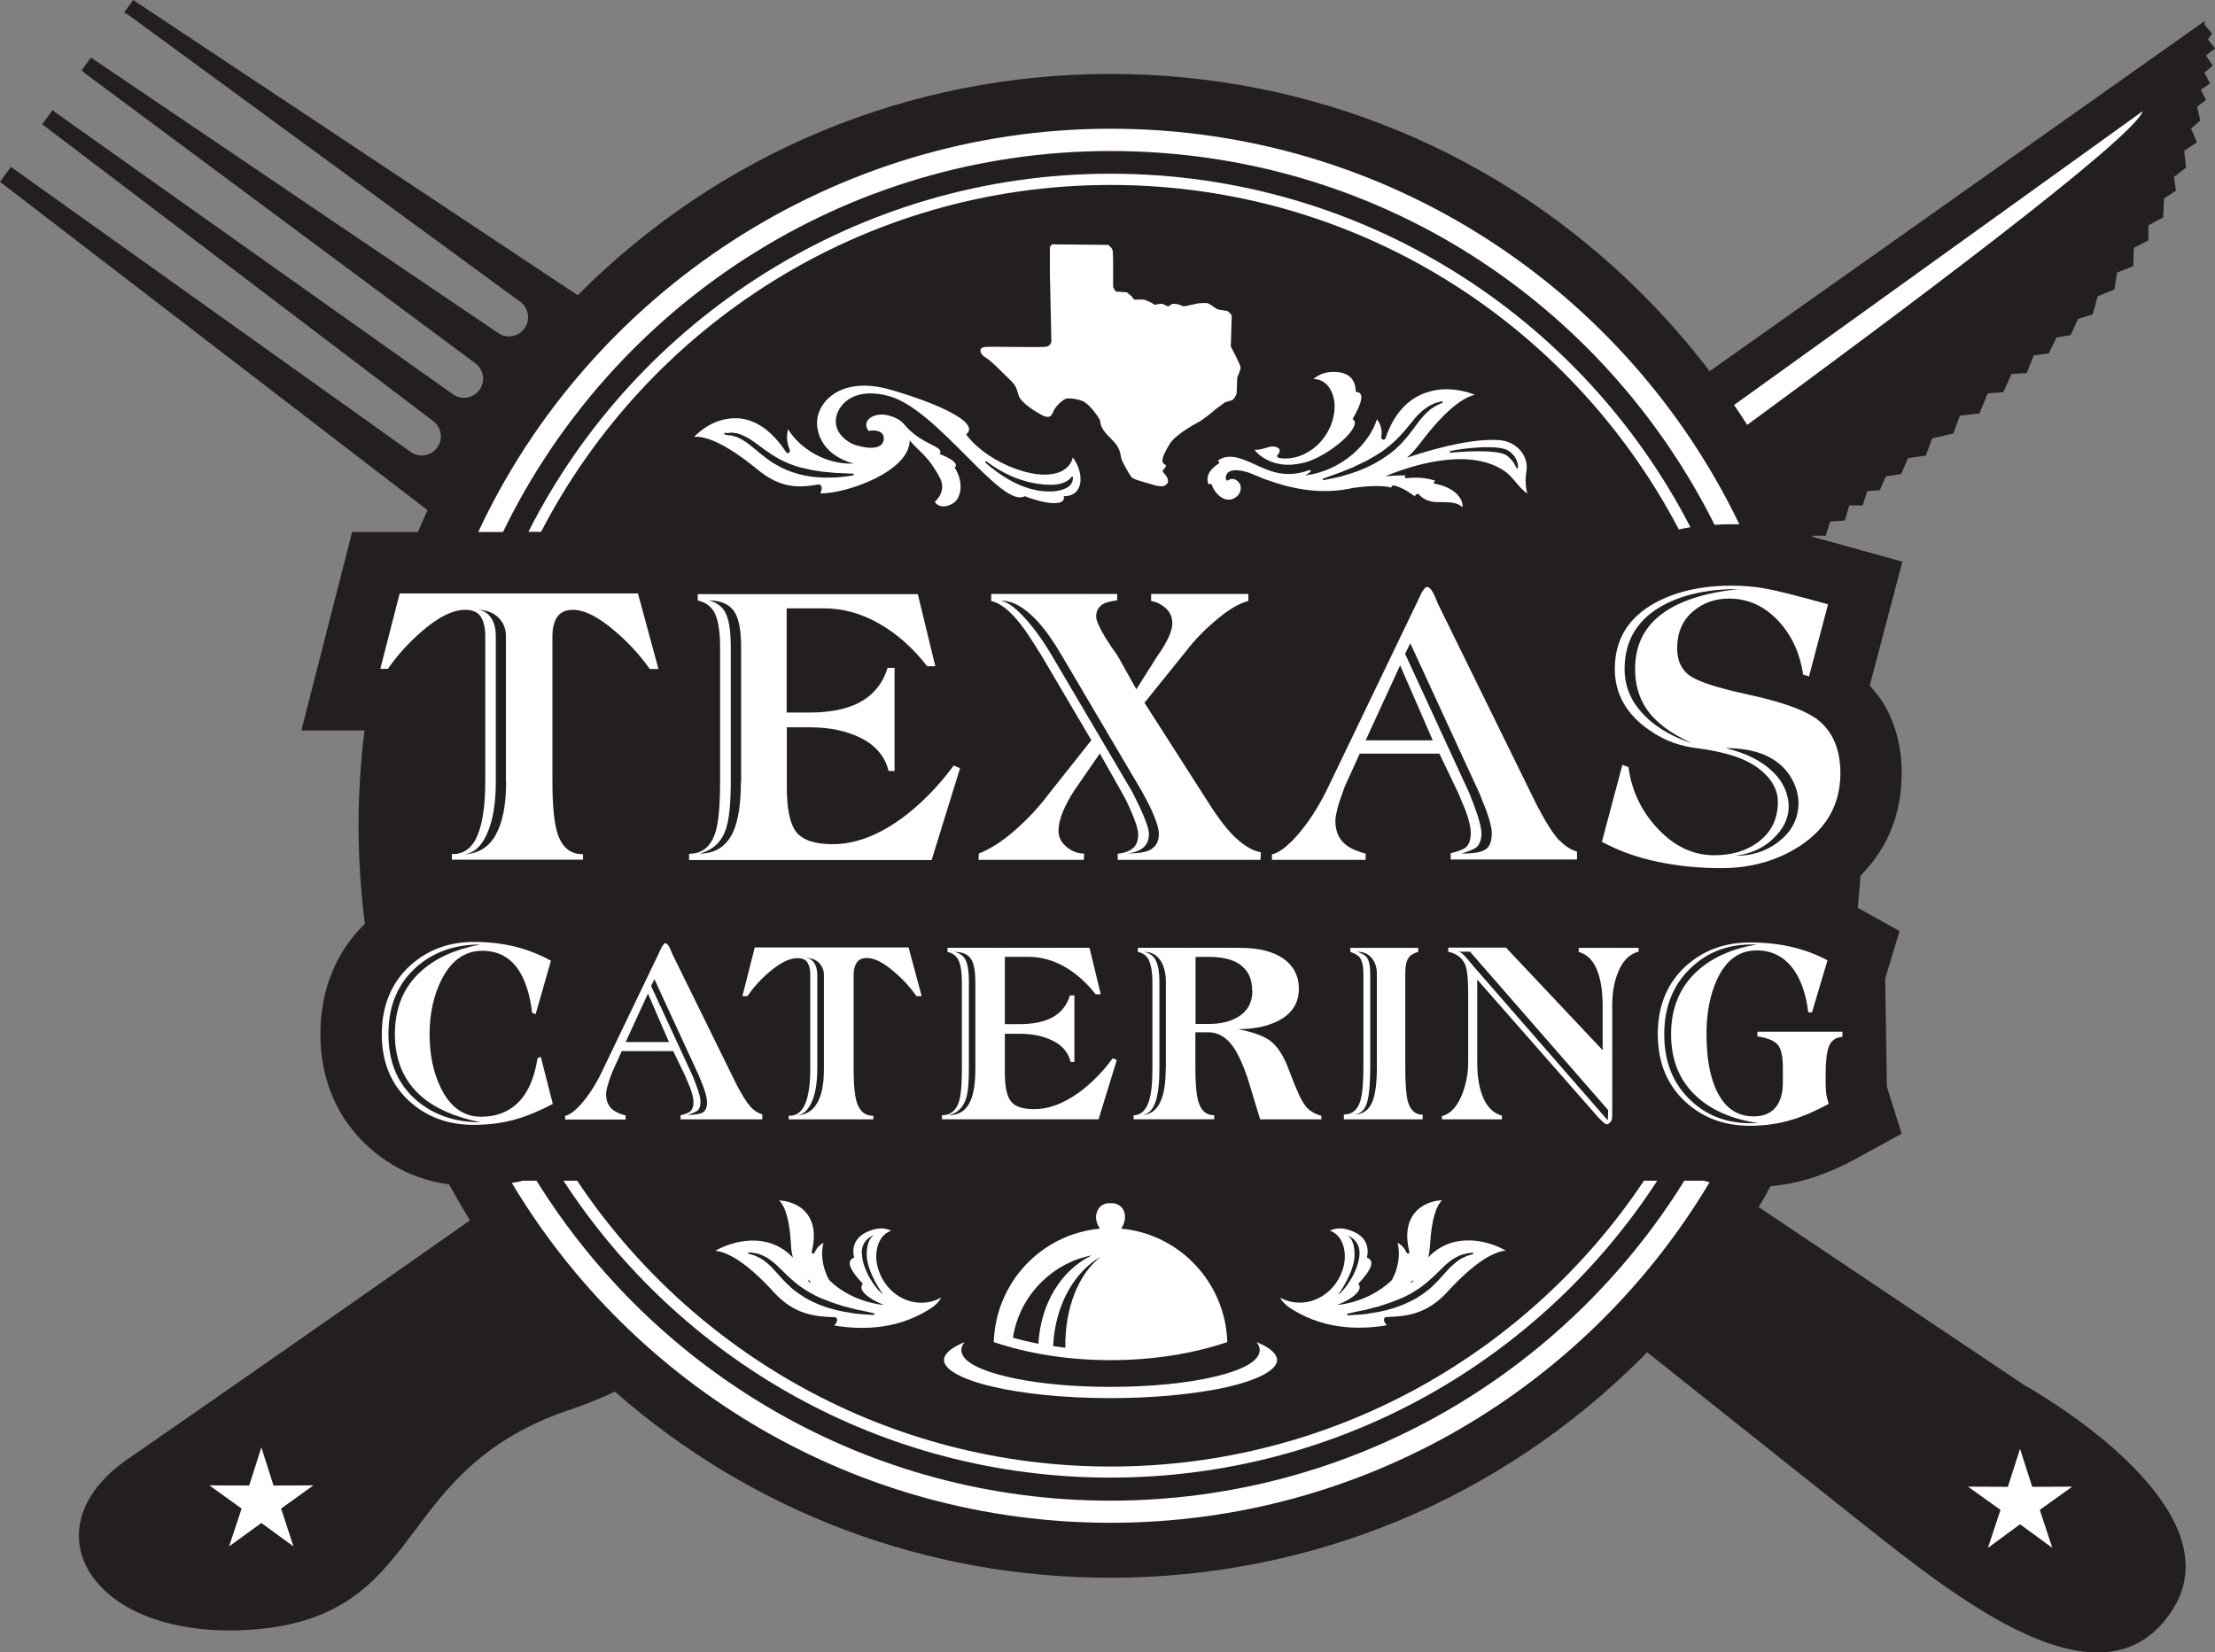
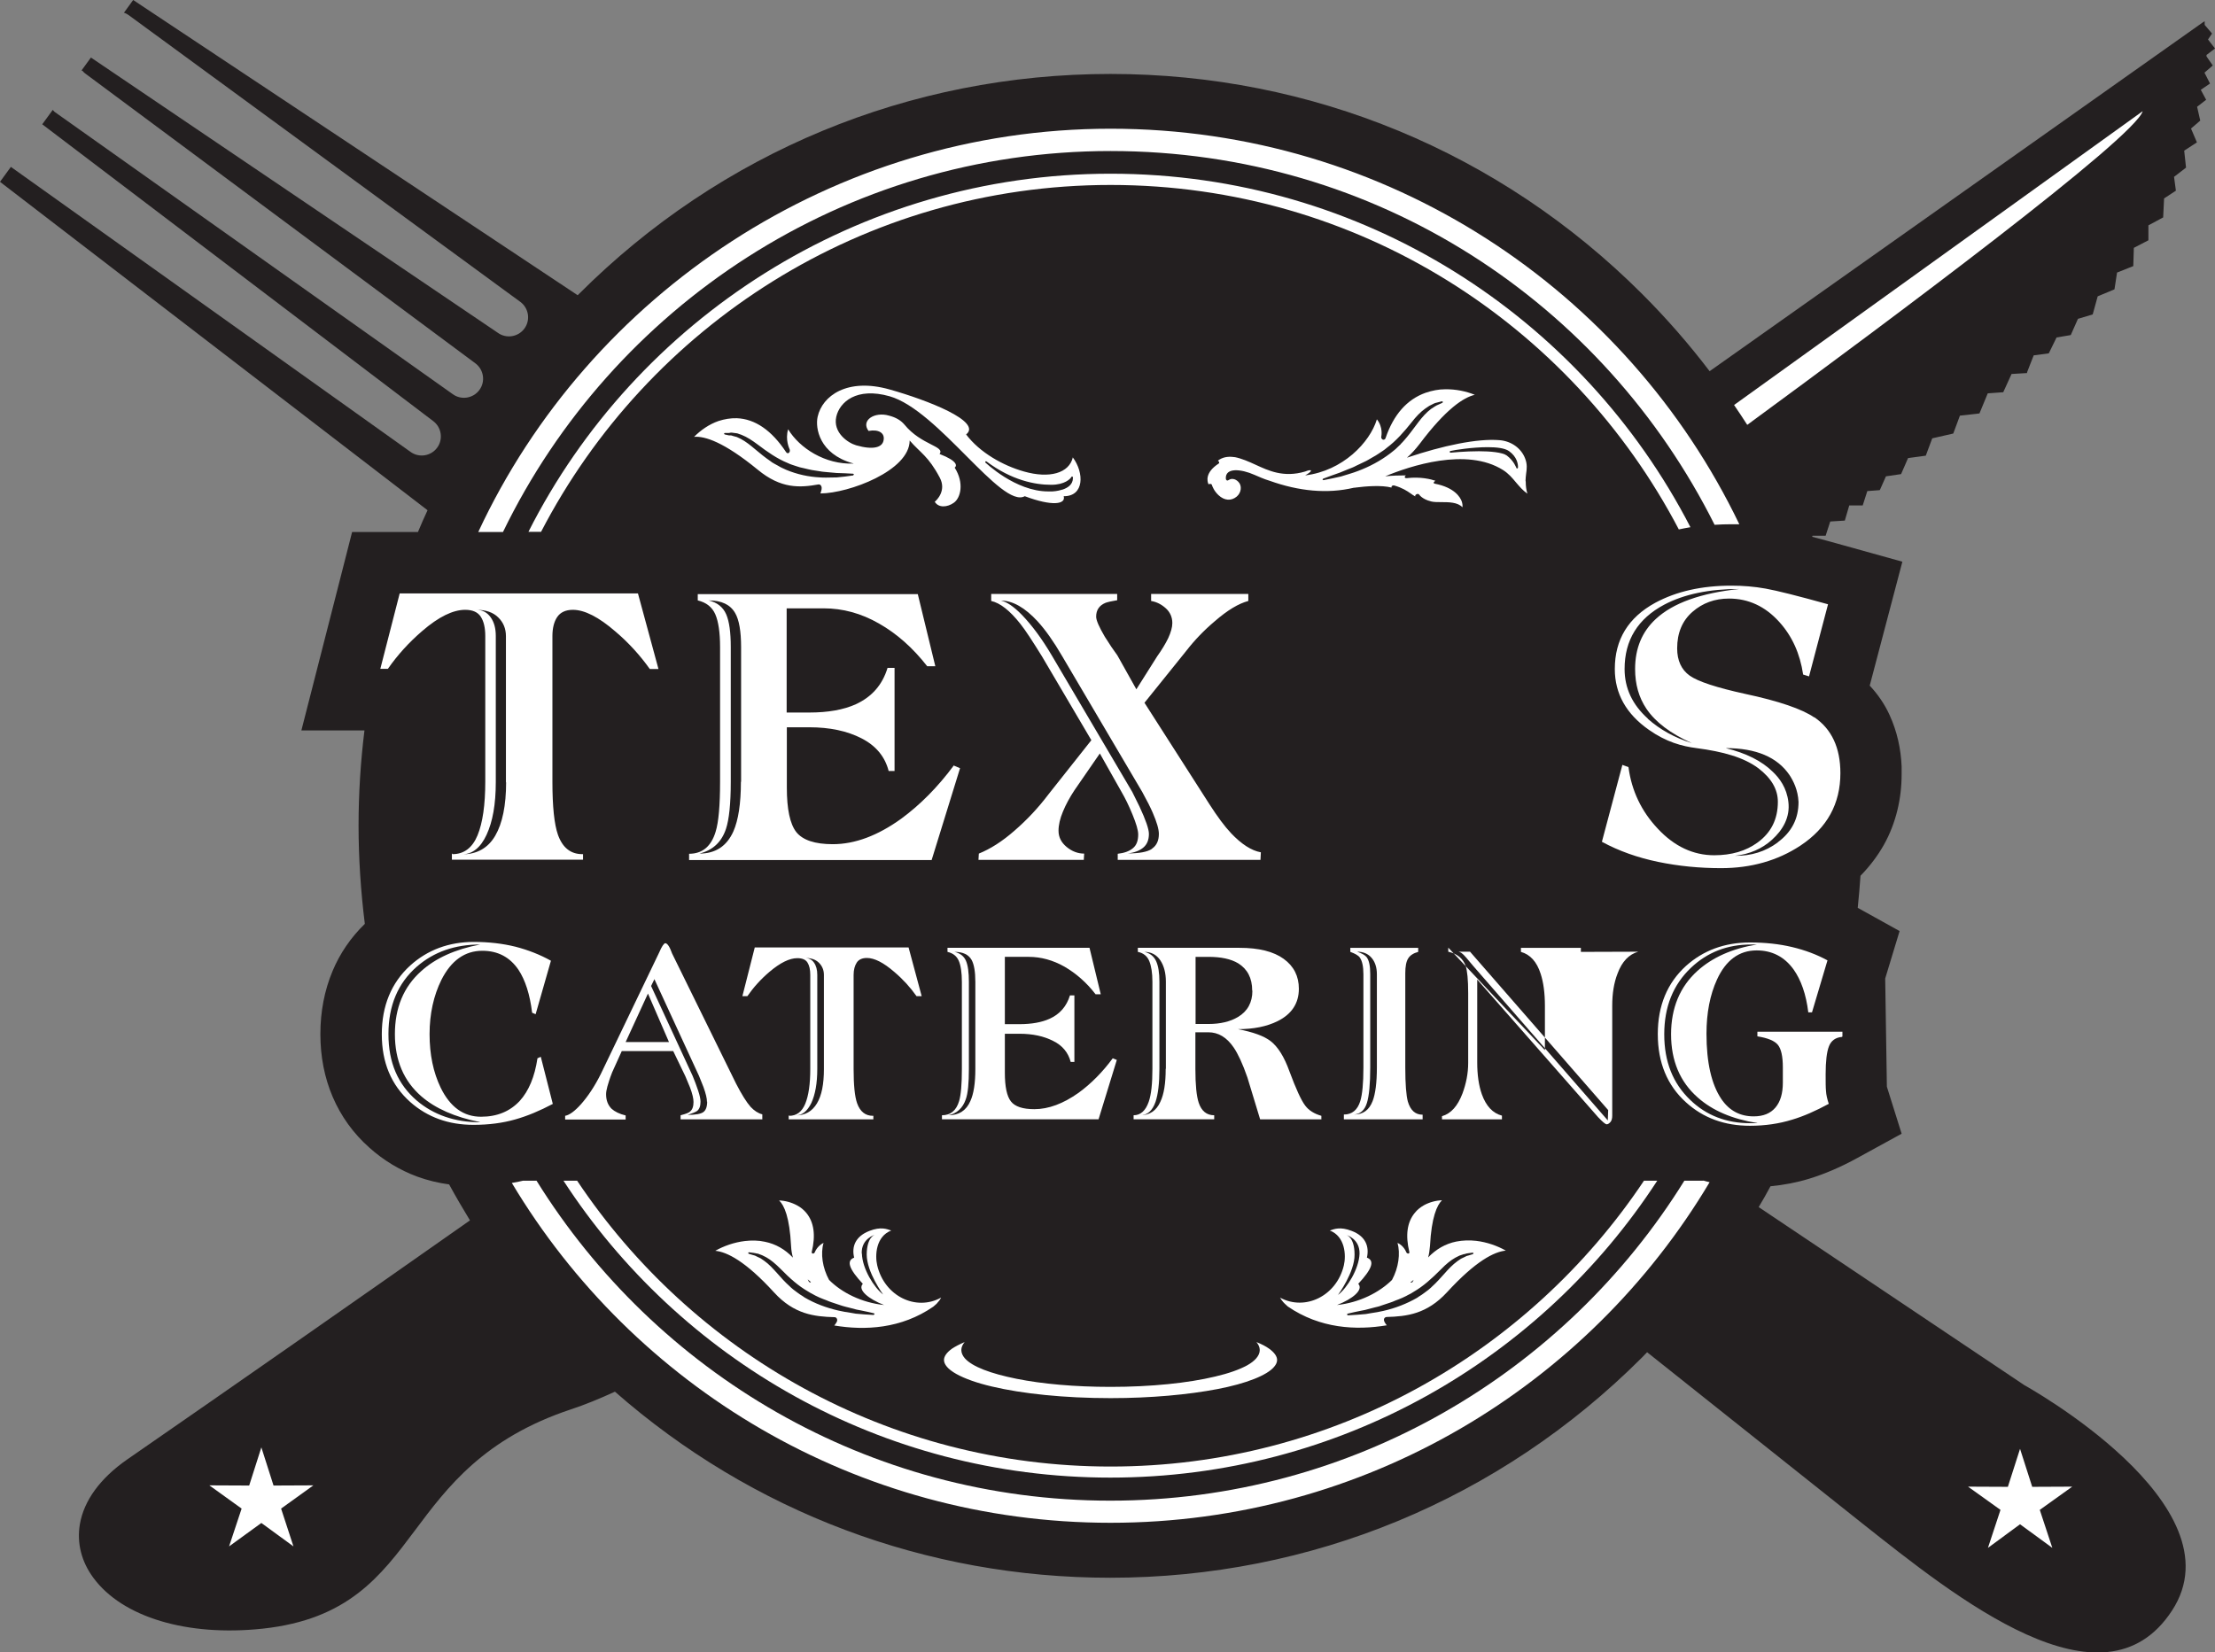
<svg xmlns="http://www.w3.org/2000/svg" viewBox="0 0 120.09 89.61">
  <rect x="0" y="0" width="120.09" height="89.61" fill="#808080" stroke="none" />
  <defs>
    <style>.ak,.al{fill:#fff;}.am{fill:#231f20;}.al{fill-rule:evenodd;}</style>
  </defs>
  <g id="a" />
  <g id="b">
    <g id="c">
      <g id="d">
        <path id="e" class="am" d="M119.63,2.98l.46-.35-.38-.49,.22-.32-.4-.47v-.2l-.11,.07-26.73,18.91c-1.11-1.46-2.33-2.86-3.65-4.18-7.7-7.7-17.94-11.94-28.83-11.94s-21.13,4.24-28.83,11.94c-.02,.02-.04,.04-.06,.06L7.22,0l-.5,.69c.1,.03,.19,.08,.27,.14l21.22,15.54c.46,.34,.56,.99,.22,1.45-.34,.46-.99,.56-1.45,.22L4.93,3.12l-.51,.7c.1,.03,.09,.09,.18,.15l21.17,15.73c.46,.34,.56,.99,.22,1.45-.34,.46-.99,.56-1.45,.22L2.95,6.06s-.06-.06-.09-.1l-.57,.78L23.48,22.83c.46,.34,.56,.99,.22,1.45-.34,.46-.99,.56-1.45,.22L.59,9.05l-.59,.81L23.18,27.67c-.18,.39-.36,.79-.52,1.18h-3.57l-.64,2.51-2.11,8.25h3.42c-.21,1.7-.32,3.43-.32,5.17s.12,3.57,.34,5.32c-.76,.74-1.35,1.6-1.75,2.56-.44,1.05-.66,2.2-.66,3.41h0v.02h0c0,1.2,.22,2.35,.67,3.4,.45,1.05,1.12,1.98,1.99,2.75h0c.77,.69,1.65,1.22,2.6,1.57,.55,.2,1.13,.34,1.72,.42,.36,.66,.74,1.31,1.13,1.95-6.15,4.32-12.55,8.79-18.59,12.97-1.45,1.01-2.34,2.22-2.56,3.51-.17,1.01,.08,2.02,.73,2.9,1.57,2.14,5.09,3.2,9.19,2.76,4.63-.5,6.39-2.85,8.25-5.33,1.75-2.34,3.73-4.99,8.45-6.56,.73-.24,1.54-.57,2.39-.96,7.44,6.53,16.87,10.09,26.85,10.09,10.89,0,21.13-4.24,28.83-11.94,.1-.1,.19-.19,.28-.29,5.62,4.47,10.14,8.07,11.65,9.27,5.08,4.02,13.07,10.48,16.81,4.74,3.75-5.74-8-12.22-8-12.22l-14.41-9.66c.22-.37,.44-.75,.64-1.13,.72-.07,1.42-.2,2.1-.41,.85-.26,1.73-.64,2.62-1.13l2.39-1.31-.8-2.55-.09-5.82v-.05l.78-2.57-2.27-1.26c.06-.58,.11-1.16,.15-1.74,.49-.5,.92-1.06,1.27-1.68,.66-1.18,.96-2.51,.96-3.82v-.02h0v-.41h0c-.04-.94-.24-1.89-.66-2.8-.27-.59-.64-1.12-1.07-1.58l1.77-6.72-3.16-.88c-.65-.18-1.22-.34-1.73-.47l.02-.06h.71l.25-.77,.79-.05,.24-.82h.73l.25-.78,.67-.05,.02-.03,.32-.72,.82-.12,.38-.87,.96-.13,.35-.94,1.14-.26,.36-.97,1.06-.12,.45-1.09,.84-.06,.45-.99,.84-.05v-.04l.36-.92,.82-.11,.42-.86,.77-.13,.39-.88,.8-.24,.27-.98,.91-.38,.14-.91,.88-.35,.03-.99,.79-.41v-.81l.8-.43,.05-1.03,.64-.42-.1-.75,.65-.5-.1-.92,.69-.45-.32-.75,.5-.43-.17-.75,.49-.38-.29-.54,.5-.34-.3-.59,.45-.39-.34-.49Z" />
        <g id="f">
          <path id="g" class="al" d="M94.02,21.97c.24,.35,.48,.71,.71,1.07,7.89-5.79,21-15.56,21.44-17.01l-22.15,15.93Z" />
          <polygon id="h" class="ak" points="14.17 82.59 12.42 83.86 13.1 81.81 11.35 80.55 13.51 80.56 14.17 78.49 14.83 80.56 16.99 80.55 15.24 81.81 15.91 83.86 14.17 82.59" />
        </g>
        <polygon id="i" class="ak" points="109.52 82.66 107.78 83.94 108.46 81.88 106.7 80.62 108.86 80.63 109.52 78.57 110.18 80.63 112.35 80.62 110.59 81.88 111.27 83.94 109.52 82.66" />
        <g id="j">
          <path class="ak" d="M27.27,28.85c5.93-12.22,18.47-20.66,32.94-20.66s26.74,8.26,32.75,20.27c.3-.02,.59-.03,.89-.03h.02c.14,0,.28,0,.43,0-6.1-12.69-19.07-21.45-34.09-21.45S31.94,15.94,25.93,28.85h1.34Z" />
          <path class="ak" d="M92.35,64.03h-1.03c-6.46,10.41-17.99,17.35-31.12,17.35s-24.65-6.95-31.11-17.35h-.74c-.2,.05-.4,.09-.6,.12,6.6,11.04,18.67,18.43,32.46,18.43s25.89-7.41,32.48-18.47c-.11-.03-.23-.05-.34-.09Z" />
        </g>
        <g id="k">
          <path class="ak" d="M29.33,28.85c5.79-11.17,17.45-18.82,30.88-18.82s25,7.59,30.81,18.68c.21-.05,.42-.08,.63-.12-5.87-11.38-17.74-19.17-31.44-19.17s-25.74,7.9-31.56,19.42h.69Z" />
          <path class="ak" d="M89.13,64.03c-6.24,9.34-16.87,15.5-28.92,15.5s-22.68-6.16-28.92-15.5h-.74c6.3,9.69,17.23,16.1,29.65,16.1s23.35-6.41,29.65-16.1h-.74Z" />
        </g>
        <g id="l">
          <path id="m" class="ak" d="M99.87,56.23c-.35,.03-.59,.2-.71,.51-.12,.3-.18,.81-.18,1.53,0,.41,0,.71,.02,.9,.01,.19,.06,.42,.15,.69-.72,.39-1.38,.68-1.99,.86-.71,.22-1.47,.33-2.28,.33-1.38,0-2.53-.42-3.47-1.27-1.02-.92-1.53-2.16-1.53-3.7s.51-2.77,1.53-3.7c.94-.84,2.09-1.27,3.47-1.27,.82,0,1.58,.08,2.29,.25,.71,.17,1.34,.41,1.91,.72l-.84,2.82h-.2c-.12-.98-.39-1.75-.8-2.33-.5-.69-1.17-1.03-2-1.03-.95,0-1.67,.53-2.15,1.58-.38,.83-.57,1.81-.57,2.94,0,1.56,.27,2.74,.8,3.53,.43,.64,1.02,.95,1.76,.95,.52,0,.91-.16,1.18-.48,.27-.32,.4-.77,.4-1.35v-.82c0-.6-.09-1.01-.27-1.23-.18-.22-.55-.37-1.11-.46v-.25h4.61v.25Zm-4.6,4.67c-1.34-.21-2.42-.67-3.22-1.38-.97-.85-1.45-2-1.45-3.43s.48-2.58,1.43-3.44c.81-.73,1.88-1.21,3.22-1.43h-.32c-1.28,0-2.36,.42-3.25,1.26-.97,.92-1.45,2.12-1.45,3.61s.47,2.66,1.41,3.56c.87,.84,1.96,1.26,3.25,1.26h.38Z" />
-           <path id="n" class="ak" d="M88.82,51.61c-.5,.14-.88,.53-1.12,1.18-.2,.51-.29,1.09-.29,1.75v5.96c0,.15-.03,.27-.1,.35-.07,.08-.14,.12-.2,.12-.07,0-.22-.13-.46-.38l-6.56-7.47v4.49c0,.67,.08,1.25,.25,1.73,.23,.64,.59,1.03,1.09,1.16v.2h-3.25v-.17c.49-.14,.85-.55,1.11-1.23,.2-.54,.31-1.09,.31-1.66v-3.78c0-.73-.05-1.23-.14-1.49-.15-.4-.46-.65-.94-.76v-.22h3.13l5.24,5.56v-2.4c0-.7-.08-1.28-.23-1.74-.21-.66-.57-1.05-1.07-1.19v-.22h3.25v.22Zm-1.65,9.15l.02-.56-7.49-8.59h-.68c.08-.01,.18,.03,.29,.13,.07,.06,.26,.27,.56,.64l7.3,8.38Z" />
+           <path id="n" class="ak" d="M88.82,51.61c-.5,.14-.88,.53-1.12,1.18-.2,.51-.29,1.09-.29,1.75v5.96c0,.15-.03,.27-.1,.35-.07,.08-.14,.12-.2,.12-.07,0-.22-.13-.46-.38l-6.56-7.47v4.49c0,.67,.08,1.25,.25,1.73,.23,.64,.59,1.03,1.09,1.16v.2h-3.25v-.17c.49-.14,.85-.55,1.11-1.23,.2-.54,.31-1.09,.31-1.66v-3.78c0-.73-.05-1.23-.14-1.49-.15-.4-.46-.65-.94-.76v-.22l5.24,5.56v-2.4c0-.7-.08-1.28-.23-1.74-.21-.66-.57-1.05-1.07-1.19v-.22h3.25v.22Zm-1.65,9.15l.02-.56-7.49-8.59h-.68c.08-.01,.18,.03,.29,.13,.07,.06,.26,.27,.56,.64l7.3,8.38Z" />
          <path id="o" class="ak" d="M77.13,60.7h-4.27v-.26c.44,0,.74-.24,.89-.73,.11-.36,.17-.96,.17-1.82v-5.05c0-.44-.07-.74-.2-.92-.08-.11-.26-.21-.51-.3v-.22h3.68v.22c-.26,.07-.44,.19-.54,.35-.11,.17-.16,.44-.16,.81v5.11c0,.9,.05,1.52,.14,1.85,.14,.47,.4,.71,.8,.71v.26Zm-2.48-2.82v-5.05c0-.37-.1-.67-.29-.89-.19-.22-.45-.33-.78-.33,.26,.09,.43,.19,.51,.29,.14,.18,.2,.49,.2,.93v5.05c0,.9-.06,1.54-.18,1.93-.12,.39-.35,.6-.7,.63,.49,0,.82-.24,1.01-.73,.15-.39,.23-1,.23-1.83" />
          <path id="p" class="ak" d="M71.65,60.7h-3.33l-.69-2.27c-.26-.75-.51-1.28-.74-1.62-.38-.56-.84-.83-1.38-.83h-.7v1.99c0,.86,.06,1.47,.18,1.83,.15,.45,.43,.68,.84,.68v.22h-4.37v-.22c.37,0,.65-.24,.82-.73,.14-.4,.2-1,.2-1.79v-4.72c0-.48-.06-.85-.17-1.12-.11-.27-.32-.44-.62-.5v-.22h5.51c1.05,0,1.85,.2,2.4,.6,.55,.4,.82,.94,.82,1.62,0,.79-.39,1.38-1.16,1.76-.59,.29-1.3,.43-2.14,.43,.82,.16,1.41,.37,1.77,.65,.4,.31,.74,.86,1.02,1.64,.35,.94,.63,1.56,.85,1.85,.19,.26,.49,.45,.88,.56v.18Zm-3.76-6.98c0-.68-.26-1.17-.76-1.48-.4-.24-.94-.35-1.61-.35h-.7v3.64h.7c.65,0,1.18-.13,1.6-.38,.52-.31,.78-.79,.78-1.42m-4.69,4.23v-4.72c0-.47-.1-.86-.3-1.16-.2-.3-.49-.46-.86-.46,.3,.07,.51,.24,.63,.5,.12,.26,.18,.64,.18,1.12v4.72c0,.78-.07,1.37-.21,1.79-.17,.49-.45,.73-.83,.73,.5,0,.87-.24,1.09-.73,.2-.42,.29-1.01,.29-1.79" />
          <path id="q" class="ak" d="M60.55,57.48l-.99,3.22h-8.49v-.22c.47,0,.78-.26,.93-.77,.1-.33,.15-.91,.15-1.74v-4.72c0-.51-.06-.9-.17-1.15-.11-.25-.31-.41-.61-.48v-.22h7.7l.61,2.52h-.28c-.5-.65-1.07-1.14-1.69-1.5-.62-.35-1.27-.53-1.93-.53h-1.3v3.65h.79c.66,0,1.21-.1,1.63-.29,.56-.25,.93-.68,1.11-1.27h.24v3.61h-.2c-.13-.5-.44-.89-.95-1.14-.51-.26-1.11-.39-1.83-.39h-.79v2.12c0,.75,.11,1.27,.33,1.55,.22,.28,.64,.42,1.27,.42,.77,0,1.57-.3,2.4-.89,.66-.48,1.28-1.1,1.85-1.87l.22,.09Zm-7.67,.49v-4.72c0-.56-.07-.95-.2-1.19-.17-.3-.48-.44-.93-.44,.3,.07,.51,.23,.62,.48,.11,.25,.16,.64,.16,1.15v4.72c0,.77-.05,1.32-.17,1.65-.16,.46-.46,.75-.93,.86,.56,0,.96-.26,1.18-.77,.18-.39,.27-.97,.27-1.74" />
          <path id="r" class="ak" d="M50,54.02h-.31c-.33-.47-.73-.91-1.2-1.31-.59-.51-1.08-.76-1.49-.76-.25,0-.44,.08-.55,.25-.11,.17-.17,.39-.17,.67v5.1c0,.87,.06,1.49,.19,1.86,.16,.45,.45,.68,.85,.68h.03v.19h-4.59v-.22l.03,.03c.4,0,.69-.22,.87-.66,.18-.44,.27-1.07,.27-1.88v-5.1c0-.29-.05-.51-.15-.67-.1-.16-.28-.24-.55-.24-.43,0-.93,.25-1.51,.74-.46,.39-.86,.83-1.2,1.32h-.27l.67-2.64h8.34l.71,2.64Zm-5.33,3.96v-5.11c0-.26-.09-.48-.27-.66-.18-.18-.43-.26-.76-.26h-.01c.21,0,.38,.08,.5,.25,.12,.17,.18,.39,.18,.66v5.11c0,.77-.11,1.38-.32,1.84-.22,.45-.5,.68-.86,.68,.52,0,.9-.22,1.16-.65,.26-.43,.38-1.05,.38-1.87" />
          <path id="s" class="ak" d="M41.32,60.7h-4.42v-.22c.27-.07,.44-.13,.51-.2,.13-.1,.19-.28,.19-.52,0-.18-.06-.45-.19-.79-.04-.09-.12-.29-.25-.6l-.66-1.37h-2.79l-.52,1.15c-.13,.33-.21,.59-.26,.77-.05,.18-.07,.32-.07,.42,0,.33,.1,.59,.3,.79,.17,.15,.42,.28,.76,.36v.22h-3.28v-.2c.23-.04,.52-.25,.86-.63,.38-.43,.74-.97,1.07-1.63l3.17-6.6c.14-.33,.26-.5,.33-.5,.11,0,.24,.19,.37,.56l3.47,7.06c.3,.58,.56,1,.79,1.26,.2,.21,.4,.34,.63,.4v.28Zm-5.05-4.19l-1.14-2.63-1.21,2.63h2.35Zm2.06,3.24c0-.18-.06-.44-.19-.8-.03-.09-.12-.29-.24-.6l-2.42-5.25-.18,.37,2.25,4.87c.11,.26,.21,.53,.3,.8,.09,.27,.13,.47,.13,.6,0,.24-.06,.41-.19,.51-.09,.06-.26,.13-.51,.21,.42,0,.71-.05,.85-.15s.21-.29,.21-.57" />
          <path id="t" class="ak" d="M29.98,59.86c-.7,.37-1.38,.66-2.06,.85-.67,.19-1.42,.29-2.25,.29-1.35,0-2.49-.41-3.43-1.24-1.03-.92-1.54-2.14-1.54-3.67s.51-2.79,1.54-3.73c.94-.85,2.1-1.28,3.45-1.28,.82,0,1.57,.09,2.26,.26,.69,.18,1.33,.43,1.92,.76l-.83,2.9-.19-.08c-.12-.99-.37-1.77-.74-2.33-.47-.69-1.12-1.03-1.96-1.03-.95,0-1.69,.53-2.22,1.58-.42,.85-.64,1.84-.64,2.94s.2,2.07,.6,2.9c.51,1.05,1.24,1.58,2.19,1.58,.87,0,1.57-.29,2.1-.86,.49-.54,.81-1.31,.96-2.31l.18-.08,.65,2.55Zm-3.96,.99c-1.36-.27-2.42-.74-3.18-1.4-.95-.83-1.43-1.95-1.43-3.37s.47-2.56,1.42-3.41c.78-.71,1.85-1.19,3.2-1.45-1.37,0-2.51,.4-3.43,1.2-1.03,.9-1.54,2.12-1.54,3.66s.51,2.72,1.53,3.6c.92,.78,2.07,1.18,3.44,1.18" />
        </g>
        <g id="u">
          <path id="v" class="ak" d="M98.37,38.91c-.67-.46-1.92-.89-3.75-1.28-1.55-.34-2.56-.67-3.01-.99s-.68-.82-.68-1.48c0-.84,.28-1.5,.83-1.98,.55-.48,1.21-.72,1.98-.72,1.05,0,1.96,.42,2.72,1.26,.7,.77,1.13,1.72,1.3,2.86l.32,.1,1.03-3.91c-1.65-.46-2.77-.74-3.38-.85-.61-.11-1.22-.16-1.86-.16-1.61,0-2.98,.31-4.13,.93-1.46,.8-2.19,1.99-2.19,3.59,0,1.34,.62,2.44,1.85,3.3,.94,.66,1.79,.89,2.58,.99,1.44,.19,2.56,.5,3.35,1.09,.71,.54,1.06,1.15,1.06,1.82,0,.95-.37,1.68-1.1,2.21-.63,.46-1.41,.69-2.35,.69-1.14,0-2.16-.48-3.05-1.43-.9-.95-1.43-2.07-1.6-3.35l-.33-.12-1.11,4.17c.92,.5,1.94,.86,3.05,1.09,1.11,.23,2.25,.34,3.41,.34,1.63,0,3.07-.41,4.3-1.22,1.45-.96,2.17-2.27,2.17-3.93,0-1.38-.47-2.39-1.42-3.04Zm-9.03,.06c-.84-.76-1.26-1.65-1.26-2.69,0-1.57,.72-2.73,2.15-3.49,1.08-.57,2.44-.85,4.07-.85-2.08,.22-3.59,.76-4.52,1.62-.75,.69-1.13,1.59-1.13,2.72,0,.82,.2,1.54,.61,2.15,.49,.73,1.31,1.35,2.47,1.87-.95-.3-1.74-.74-2.39-1.32Zm7.05,6.71c-.67,.5-1.45,.74-2.33,.73,.8-.09,1.47-.38,2.01-.87,.59-.53,.99-1.22,.89-2.05-.09-.77-.48-1.29-.85-1.64-.59-.58-1.44-1.01-2.55-1.28,1.65,0,2.8,.49,3.46,1.46,.21,.32,.46,.81,.49,1.46,0,.91-.37,1.63-1.13,2.19Z" />
-           <path id="w" class="ak" d="M84.54,45.58c-.36-.39-.76-1.04-1.23-1.94l-5.37-10.94c-.21-.58-.4-.87-.57-.87-.12,0-.29,.26-.51,.77l-4.92,10.23c-.51,1.03-1.07,1.87-1.66,2.53-.53,.58-.97,.91-1.32,.97v.3h5.08v-.34c-.53-.14-.92-.32-1.18-.57-.31-.3-.46-.7-.46-1.22,0-.15,.04-.36,.11-.65,.07-.28,.21-.68,.4-1.2l.81-1.78h4.32l1.02,2.13c.21,.49,.34,.8,.39,.93,.2,.54,.29,.95,.29,1.23,0,.38-.09,.65-.29,.81-.12,.09-.38,.2-.8,.3v.34h6.85v-.43c-.34-.1-.66-.3-.97-.63Zm-10.5-5.43l1.87-4.07,1.77,4.07h-3.64Zm6.5,5.91c-.22,.16-.65,.23-1.31,.23,.39-.12,.66-.23,.79-.32,.2-.16,.3-.43,.3-.79,0-.2-.07-.51-.2-.93-.14-.42-.29-.83-.46-1.24l-3.48-7.55,.28-.58,3.75,8.14c.2,.49,.32,.8,.37,.93,.2,.55,.3,.97,.3,1.23,0,.43-.11,.73-.33,.88Z" />
          <path id="x" class="ak" d="M66.75,45.19c-.36-.38-.75-.91-1.18-1.58l-3.52-5.5,2.27-2.82c.45-.58,.96-1.11,1.54-1.6,.69-.6,1.29-.96,1.82-1.1v-.38h-5.27v.38c.3,.05,.57,.19,.8,.4,.23,.21,.35,.48,.35,.8,0,.23-.08,.5-.22,.81-.15,.31-.35,.64-.6,.99l-1.13,1.79-1.03-1.84c-.2-.27-.43-.61-.68-1.01-.31-.53-.47-.89-.47-1.09,0-.36,.17-.61,.51-.75,.11-.04,.32-.09,.63-.14v-.34h-6.83v.38c.49,.11,1.01,.52,1.58,1.24,.28,.35,.66,.94,1.17,1.76l2.68,4.55-2.32,2.93c-.55,.73-1.17,1.39-1.84,1.97-.67,.59-1.32,1-1.94,1.25l-.02,.34h5.71l.02-.34c-.34,0-.66-.12-.95-.36-.29-.24-.44-.53-.44-.88,0-.31,.08-.66,.24-1.04,.16-.39,.37-.77,.62-1.15l1.38-2,1.19,2.11c.18,.31,.38,.71,.58,1.2,.2,.49,.31,.85,.31,1.08,0,.34-.09,.59-.29,.75-.19,.16-.46,.26-.82,.3v.33h7.74l.02-.41c-.51-.09-1.05-.44-1.62-1.04Zm-4.29,.84c-.25,.17-.69,.25-1.32,.25,.37-.04,.65-.15,.85-.32,.2-.17,.3-.41,.3-.74,0-.26-.17-.75-.51-1.48-.05-.11-.18-.37-.39-.79l-4.35-7.38c-.54-.92-1.09-1.66-1.64-2.23-.44-.45-.81-.7-1.13-.77,.63,0,1.3,.38,1.99,1.13,.42,.46,.86,1.08,1.32,1.87l4.35,7.38c.26,.47,.45,.85,.57,1.13,.22,.51,.33,.89,.33,1.14,0,.36-.12,.63-.37,.8Z" />
          <path id="y" class="ak" d="M51.72,41.5c-.88,1.19-1.84,2.15-2.86,2.9-1.28,.92-2.51,1.38-3.71,1.38-.97,0-1.63-.22-1.98-.66-.34-.44-.51-1.24-.51-2.4v-3.28h1.22c1.11,0,2.05,.2,2.83,.6,.78,.4,1.27,.99,1.47,1.77h.32v-5.59h-.38c-.28,.92-.85,1.57-1.72,1.97-.66,.3-1.5,.45-2.53,.45h-1.22v-5.65h2.01c1.03,0,2.03,.27,2.99,.82,.97,.55,1.84,1.32,2.62,2.32h.44l-.95-3.91h-11.93v.34c.46,.11,.78,.36,.95,.75,.17,.39,.26,.99,.26,1.78v7.31c0,1.28-.08,2.18-.24,2.7-.24,.8-.72,1.2-1.44,1.2v.34h13.15l1.54-4.98-.33-.14Zm-11.55,.89c0,1.19-.14,2.09-.41,2.7-.36,.8-.97,1.2-1.84,1.2,.72-.18,1.2-.62,1.44-1.34,.17-.51,.26-1.37,.26-2.55v-7.31c0-.8-.08-1.39-.25-1.78-.17-.39-.49-.64-.95-.75,.7,0,1.18,.23,1.44,.69,.21,.36,.32,.98,.32,1.84v7.31Z" />
          <path id="a`" class="ak" d="M34.59,32.18h-12.92l-1.05,4.09h.41c.53-.76,1.15-1.44,1.86-2.05,.89-.77,1.67-1.15,2.33-1.15,.41,0,.69,.13,.85,.38,.16,.25,.24,.6,.24,1.04v7.9c0,1.26-.14,2.23-.42,2.91-.28,.68-.74,1.02-1.35,1.02l-.04-.04v.34h7.11v-.3h-.04c-.63,0-1.07-.35-1.32-1.05-.2-.57-.3-1.53-.3-2.88v-7.9c0-.43,.09-.78,.26-1.03s.45-.39,.85-.39c.63,0,1.4,.39,2.31,1.18,.73,.62,1.34,1.3,1.86,2.03h.47l-1.11-4.09Zm-7.15,10.24c0,1.26-.2,2.23-.59,2.9-.39,.67-.99,1.01-1.8,1.01,.55,0,1-.35,1.33-1.06,.33-.71,.5-1.65,.5-2.85v-7.93c0-.42-.09-.76-.29-1.03-.19-.26-.45-.39-.78-.39h.02c.51,0,.91,.14,1.18,.41,.28,.27,.42,.61,.42,1.02v7.93Z" />
        </g>
        <g id="aa">
          <path id="ab" class="ak" d="M69.58,70.62s.11,.12,.24,.23c1.75,1.2,3.7,1.3,5.37,1.02l-.02-.02c-.09-.12-.16-.22-.13-.33,.02-.06,.07-.09,.13-.1,1.11-.03,2.19-.16,3.28-1.34,1.56-1.7,2.56-2.2,3.19-2.26-.46-.26-1.02-.46-1.61-.53h0c-.36-.04-.72-.03-1.08,.04-.59,.12-1.1,.42-1.52,.86,.05-.18,.08-.39,.1-.63,.08-1.55,.38-2.21,.65-2.47-.32,.01-.67,.1-.98,.27h0c-.19,.11-.36,.24-.5,.42-.41,.5-.51,1.21-.29,2.11,.01,.05-.01,.09-.06,.09-.04,0-.09-.03-.11-.08,0,0-.12-.34-.47-.5,.16,.58,.06,1.34-.3,2.01-.69,.68-1.76,1.23-2.98,1.36,.85-.33,1.45-.83,1.15-1.15,.73-.78,.92-1.25,.47-1.42,.14-.61-.08-1.17-.83-1.45-.62-.24-.94-.1-1.18-.02,.83,.32,.89,1.34,.76,1.89-.39,1.66-2.1,2.49-3.46,1.75,.05,.09,.11,.17,.18,.25Zm2.97-.41s.9-1.22,.89-2.17c0-.97-.45-1.07-.45-1.07,0,0,.74,.2,.72,1.02-.03,.82-.67,1.85-1.15,2.22Zm4.1-.82s-.03,.07-.05,.1c-.02,.06-.08,.07-.13,.06,0,0,0-.02,.02-.02,.06-.05,.11-.09,.17-.14Zm-3.62,1.89l.03-.04c.24-.06,.49-.11,.73-.16l.21-.04,.46-.12c.05-.01,.1-.03,.16-.04,.1-.02,.2-.05,.3-.09,.15-.05,.3-.1,.45-.15,.1-.03,.19-.07,.28-.11,.05-.02,.1-.04,.16-.06l.22-.09,.21-.1,.09-.05c.11-.05,.22-.11,.32-.18,.52-.3,.97-.71,1.48-1.22,.28-.29,.53-.49,.78-.63l.22-.11,.24-.08h.04l.08-.03,.12-.02,.24-.03h0l.04,.03-.03,.05-.23,.07-.11,.03-.06,.03-.04,.02-.21,.1-.19,.13c-.26,.19-.49,.43-.69,.66-.21,.23-.44,.5-.7,.73l-.05,.05s-.09,.08-.14,.12l-.2,.15c-.1,.08-.21,.15-.31,.21l-.1,.07c-.56,.32-1.17,.56-1.83,.71-.22,.05-.44,.09-.66,.12-.1,.02-.2,.03-.29,.05-.29,.03-.63,.05-.97,.07h0l-.04-.03Z" />
          <path id="ac" class="ak" d="M51.02,70.37c-1.36,.75-3.07-.08-3.46-1.75-.13-.55-.07-1.57,.76-1.89-.24-.08-.56-.22-1.18,.02-.75,.29-.98,.84-.83,1.45-.45,.17-.26,.64,.47,1.42-.3,.32,.3,.82,1.15,1.15-1.22-.13-2.29-.67-2.98-1.36-.36-.66-.47-1.43-.3-2.01-.35,.17-.47,.5-.47,.5-.02,.05-.06,.08-.11,.08-.04,0-.07-.04-.06-.09,.22-.9,.12-1.61-.29-2.11-.14-.17-.31-.31-.5-.41h0c-.31-.17-.66-.26-.98-.27,.28,.26,.57,.91,.65,2.47,.01,.24,.05,.44,.1,.63-.43-.45-.93-.74-1.52-.86-.36-.08-.72-.08-1.08-.04h0c-.59,.07-1.15,.27-1.61,.53,.63,.06,1.64,.56,3.19,2.26,1.08,1.18,2.17,1.31,3.28,1.34,.06,0,.11,.04,.13,.1,.04,.11-.04,.21-.13,.33l-.02,.02c1.67,.28,3.63,.18,5.37-1.02,.13-.11,.21-.18,.24-.23,.07-.07,.13-.15,.18-.25Zm-4.3-2.39c-.03-.82,.72-1.02,.72-1.02,0,0-.44,.1-.45,1.07,0,.96,.89,2.17,.89,2.17-.49-.37-1.13-1.4-1.15-2.22Zm-2.77,1.54s.01,.02,.02,.02c-.05,.01-.11,0-.13-.06-.02-.04-.03-.07-.05-.1,.06,.05,.11,.09,.17,.14Zm3.42,1.79h0c-.34-.02-.68-.04-.97-.07-.1-.02-.2-.03-.29-.05-.22-.03-.44-.07-.66-.12-.65-.15-1.27-.38-1.83-.71l-.1-.07c-.1-.06-.21-.13-.31-.21l-.2-.15s-.1-.08-.14-.12l-.05-.05c-.26-.23-.49-.49-.7-.73-.21-.23-.43-.48-.69-.66l-.19-.13-.21-.1-.04-.02-.06-.03-.11-.03-.23-.07-.03-.05,.04-.03h0l.24,.03,.12,.02,.08,.02h.04l.24,.09,.22,.11c.25,.14,.5,.35,.78,.63,.51,.52,.96,.92,1.48,1.22,.1,.07,.21,.12,.32,.18l.09,.05,.21,.1,.22,.09c.05,.02,.11,.04,.16,.06,.09,.04,.19,.08,.28,.11,.15,.05,.3,.1,.45,.15,.1,.04,.2,.06,.3,.09,.05,.01,.1,.03,.16,.04l.46,.12,.21,.04c.24,.05,.49,.1,.73,.16l.03,.04-.04,.03Z" />
        </g>
        <g id="ad">
          <path id="ae" class="ak" d="M51.18,73.75c0,.12,.05,.24,.16,.37,.11,.13,.28,.26,.51,.39,.45,.25,1.11,.49,1.93,.68,1.64,.39,3.92,.63,6.43,.63,2.2,0,4.22-.19,5.79-.49,1.57-.3,2.7-.75,3.08-1.21,.11-.13,.16-.25,.16-.37,0-.19-.14-.4-.43-.61-.18-.13-.41-.25-.69-.36,.11,.13,.18,.28,.18,.43,0,.16-.07,.31-.19,.45-.12,.14-.28,.26-.49,.38-.42,.23-1.01,.44-1.74,.61-1.46,.35-3.46,.56-5.67,.56-1.94,0-3.71-.16-5.1-.44-1.39-.28-2.39-.65-2.8-1.11-.12-.14-.19-.29-.19-.45,0-.15,.07-.3,.18-.43-.28,.12-.51,.24-.69,.36-.29,.21-.43,.42-.43,.61Z" />
          <g id="af">
-             <path class="ak" d="M60.79,66.63c.15-.24,.24-.51,.19-.79-.04-.22-.15-.38-.31-.48-.15-.1-.31-.11-.37-.11-.03,0-.06,0-.09,0-.03,0-.06,0-.09,0-.06,0-.22,.01-.37,.11-.16,.1-.26,.26-.31,.48-.06,.27,.04,.55,.19,.79-3.16,.29-5.65,2.91-5.75,6.15,1.83,.62,4,.98,6.33,.98s4.5-.36,6.33-.98c-.1-3.23-2.59-5.86-5.75-6.15Zm-5.87,5.9c.18-1.15,.73-2.21,1.57-3.03,.76-.74,1.69-1.23,2.7-1.42-1.63,.78-2.77,2.59-2.89,4.79-.47-.09-.94-.2-1.38-.33Zm2.85,.56c-.22-.03-.45-.06-.67-.09,.09-2.18,1.13-4.03,2.58-4.85-1.21,.93-1.96,2.82-1.92,4.94Z" />
-           </g>
+             </g>
        </g>
        <g id="ag">
          <g id="ah">
-             <path class="ak" d="M73.33,22.73c.56-.97,.64-1.47,.17-1.48,.01-.62-.33-1.06-1.12-1.08-.66-.02-.95,.22-1.17,.38,.88,.02,1.16,.95,1.15,1.51-.04,1.67-1.52,3-3,2.78-.03-.01-.06-.03-.08-.04-.02-.01-.03-.03-.04-.06,0-.03,0-.05,.03-.07,.09-.11,.13-.2,.11-.27-.03-.1-.16-.16-.27-.18-.15-.03-.33,.02-.51,.08-.19,.05-.39,.11-.59,.09,.31,.39,.87,.76,1.69,.81,.22,.01,.43,0,.64-.04,.11-.01,.23-.04,.35-.07h.03c1.46-.41,3.22-2.04,2.61-2.36Z" />
            <path class="ak" d="M82.71,26.07c0-.13,.02-.25,.03-.37,.04-.27,.07-.52-.05-.83-.21-.56-.75-.95-1.39-1-1.2-.1-3.06,.29-5.02,.95,.23-.2,.46-.45,.69-.75,1.42-1.89,2.38-2.52,2.99-2.66-.47-.19-1.03-.31-1.61-.3h0c-.35,0-.71,.07-1.06,.19-1.01,.36-1.74,1.19-2.17,2.46-.02,.07-.09,.1-.15,.08-.06-.03-.1-.1-.08-.17,0,0,.11-.5-.24-.93-.38,1.26-1.86,2.8-3.89,3.04,.45-.25,.39-.37,0-.21-1.18,.35-2.01-.06-2.67-.36-.39-.18-.78-.35-1.14-.42h0s-.06,0-.1-.01c-.29-.03-.57,.01-.82,.2,.01,.01,.03,.03,.05,.05,.02,.02,.02,.04,.02,.06,0,.02-.01,.04-.03,.05-.75,.49-.62,.96-.55,1.12l.08-.02s.09,0,.1,.05c.04,.11,.12,.33,.36,.56,.32,.3,.69,.33,.99,.08,.25-.21,.3-.59,.09-.8-.18-.19-.4-.19-.52-.1-.03,.02-.08,.04-.11,.02-.03-.02-.05-.06-.05-.09-.04-.62,.83-.53,1.55-.21,.24,.1,.51,.23,.82,.32,1.59,.57,3.13,.72,4.57,.38,.04,0,.07,0,.1-.01,.54-.07,1.4-.14,1.94,0,0-.03,.01-.06,.01-.06,0-.02,.03-.04,.06-.05,.03-.01,.06-.01,.09,0,.44,.13,.68,.29,.88,.43,.08,.06,.16,.11,.25,.16v-.06s.05-.06,.1-.07c.05-.01,.09,0,.11,.03,0,0,.16,.25,.64,.37,.15,.04,.35,.04,.56,.04,.4,0,.89,0,1.15,.28,.01-.09,0-.2-.04-.32-.08-.22-.38-.75-1.46-.96-.03,0-.05-.02-.06-.04,0-.02,0-.04,.02-.06,.02-.02,.05-.04,.07-.06-.23-.08-.81-.23-1.55-.14-.04,0-.08,0-.1-.03-.02-.02-.01-.05,.01-.08,0,0,.02-.02,.04-.04-.36,0-.73,.01-1.12,.05,1.32-.55,4.41-1.59,6.39-.34,.3,.19,.5,.43,.7,.67,.19,.22,.37,.44,.62,.61-.06-.19-.09-.4-.09-.65Zm-6.76-1.99l-.19,.18h0c-.12,.13-.26,.22-.39,.33h0c-.54,.41-1.13,.72-1.74,.95h0c-.31,.12-.62,.2-.93,.3h0c-.31,.07-.63,.14-.95,.2l-.05-.03,.03-.05c.3-.12,.61-.22,.91-.33l.44-.18c.15-.06,.3-.11,.44-.19h0c.14-.07,.29-.14,.44-.21,.14-.06,.28-.15,.42-.23h0l.21-.12,.2-.13c.13-.09,.27-.17,.39-.28h0c.51-.38,.95-.88,1.37-1.41,.21-.27,.45-.53,.73-.73h0l.21-.14h0l.22-.11h0s.07-.04,.12-.05h0l.12-.03h0l.23-.06,.05,.03-.02,.05-.22,.1h0l-.11,.05s-.06,.04-.1,.06l-.2,.13-.18,.15c-.24,.22-.44,.48-.64,.75-.2,.27-.41,.55-.64,.81-.06,.06-.11,.13-.18,.19Zm6.35,1.29l-.04,.04-.05-.03s0-.02-.02-.06c-.02-.04-.05-.1-.09-.17-.08-.13-.21-.3-.41-.45-.24-.17-.89-.23-1.51-.23-.39,0-.77,.02-1.06,.04-.29,.02-.48,.04-.48,.04l-.05-.04,.03-.05c.25-.06,1.21-.21,2.04-.21,.48,0,.92,.05,1.15,.21,.45,.32,.49,.72,.49,.85v.05Z" />
          </g>
          <path id="ai" class="ak" d="M58.17,24.79c-.2,.88-1.28,1.17-2.65,.78-1.14-.32-2.4-1.03-3.14-2.01,.89-.7-2.09-1.86-4.15-2.44-2.3-.65-3.65,.35-3.9,1.48-.14,.62,.1,2.01,1.89,2.52,.02,0,.04,0,.06,.02-1.55,.06-2.93-.84-3.55-1.86-.17,.57,.07,1.05,.07,1.06,.04,.07,.03,.16-.02,.21-.05,.05-.12,.03-.16-.03-.78-1.18-1.68-1.8-2.67-1.84-.34-.01-.68,.05-.99,.15h0c-.52,.18-.97,.5-1.33,.86,.58-.05,1.62,.28,3.45,1.78,1.27,1.05,2.29,.98,3.3,.8,.06,0,.11,.02,.14,.08,.06,.11,.02,.23-.03,.38v.03c1.53-.01,4.82-1.23,4.83-2.87,.58,.67,1.01,.84,1.63,2.01,.38,.71-.17,1.23-.27,1.31,.2,.34,.68,.31,1.04,.05,.36-.26,.57-1.06,.04-1.9,.12-.09,.19-.35-.82-.74,.31-.43-.99-.47-1.91-1.6-.18-.21-.44-.38-.83-.48-.79-.23-1.54,.26-1.11,.83,.53-.1,.91,.1,.81,.53-.08,.37-.57,.51-1.48,.25-.45-.13-1.27-.69-1.08-1.55,.18-.79,1.09-1.62,2.89-1.11,2.64,.75,6.06,6.12,7.33,5.42,1.49,.56,2.24,.44,2.11,0,1.12,.01,1.12-1.27,.49-2.11Zm-11.9,.99c-.3,.05-.6,.08-.9,.11h0c-.19,0-.39,.01-.58,.01-.11,0-.22,0-.33-.01h0c-.61-.03-1.23-.16-1.83-.41h0c-.15-.07-.3-.13-.44-.22h0l-.22-.12c-.08-.04-.15-.09-.21-.14-.28-.19-.55-.41-.81-.63-.26-.22-.52-.43-.79-.57l-.21-.1-.22-.06s-.08-.03-.1-.03h-.11l-.23-.05-.04-.04,.04-.04h.23l.11-.02h0s.08,0,.11,.01h0l.23,.03h0l.23,.08h0c.31,.12,.6,.32,.87,.52,.54,.41,1.07,.78,1.64,1.01h0c.14,.07,.28,.11,.43,.16h0l.22,.07,.22,.05h0c.15,.03,.3,.08,.44,.1h0c.15,.02,.3,.05,.45,.07h0c.14,.03,.29,.03,.44,.05l.45,.04c.3,.01,.6,.02,.9,.04l.04,.04-.04,.04Zm11.33,.77c-.27,.09-.54,.1-.54,.1h0c-.08,0-.16,0-.23,0-1.79,0-3.4-1.57-3.41-1.57v-.06h.06c1.37,1.03,2.64,1.27,3.51,1.27,.75,0,1.04-.33,1.09-.41v-.02l.06-.02,.03,.04v.05c0,.35-.29,.53-.56,.62Z" />
        </g>
-         <path id="aj" class="al" d="M57.02,13.25l3.07,.03,.17,.17,.07,.14,.02,.43v1.56l.14,.23,.6,.04,.29,.24s.05,.16,.17,.16,.41-.02,.48,0c.07,.02,.29,.11,.38,.16,.09,.05,.2,.12,.2,.12,0,0,.32-.09,.45-.04,.13,.05,.18,.12,.28,.12s.11-.17,.39-.13c.28,.03,.36,.13,.44,.13,.08,.01,.75-.17,.91-.17s.33-.04,.48,.04c.15,.08,.37,.28,.51,.31,.14,.03,.45,.05,.53,.11,.08,.06,.18,.21,.18,.21l-.05,1.68s.53,.99,.53,1.14-.18,.53-.18,.53c0,0-.03,.69-.03,.82s-.13,.34-.22,.4c-.08,.06-.33,.08-.46,.17-.13,.1-.44,.31-.64,.49-.2,.18-.66,.5-.66,.5,0,0-1.29,.65-1.65,1.23s-.44,.89-.38,1.01,.2,.11,.17,.21c-.03,.11-.25,.23-.15,.32,.09,.09,.37,.4,.23,.6-.14,.2-.38,.2-.8,.07-.42-.13-1.02-.27-1.13-.39-.11-.12-.48-.78-.55-.97-.07-.2-.04-.41-.23-.72-.18-.31-.66-.65-.83-1-.17-.35,0-.28-.25-.64-.25-.36-.57-.73-.85-.83-.28-.1-.77-.18-.93-.08-.16,.1-.49,.36-.63,.7-.13,.34-.34,.29-.6,.16-.27-.14-1.11-.64-1.25-1.03-.14-.39-.11-.53-.46-.86-.35-.33-1-1.03-1.33-1.22-.33-.19-.42-.53-.08-.58,.34-.05,3.22,.05,3.41-.03,.18-.08,.22-.23,.22-.28s-.08-3.71-.08-3.71v-1.41l.1-.12Z" />
      </g>
    </g>
  </g>
</svg>